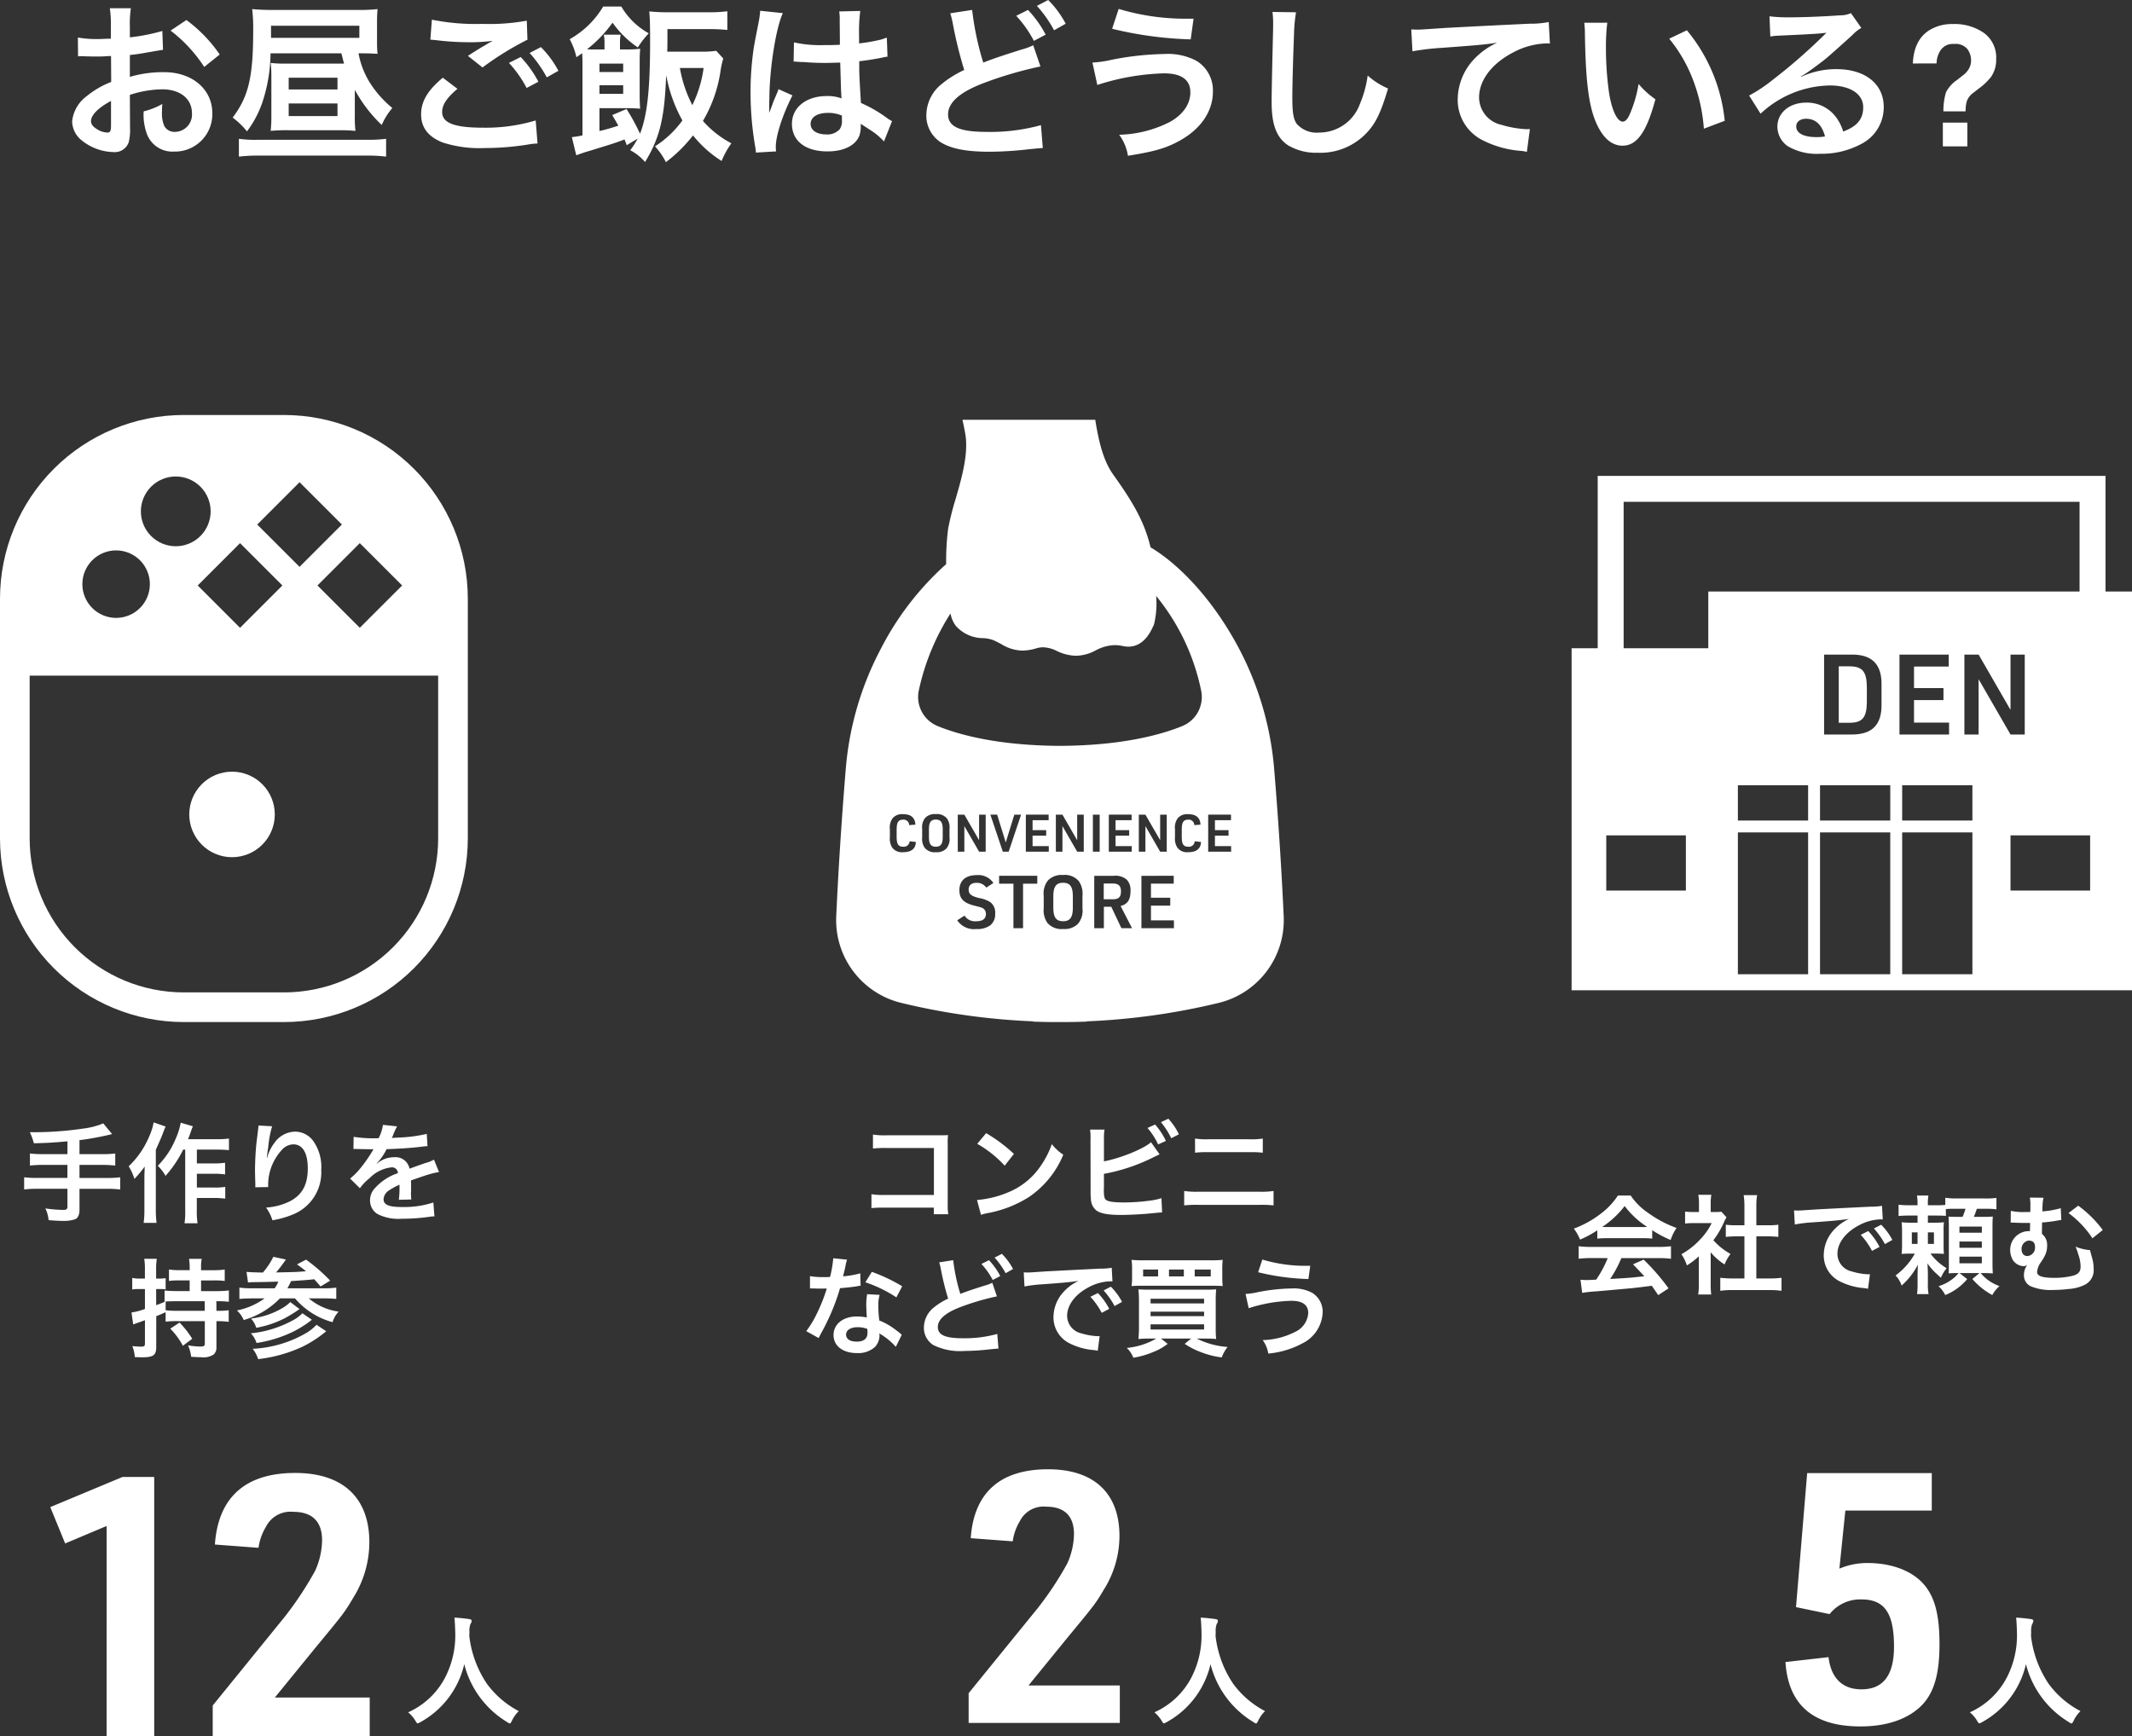
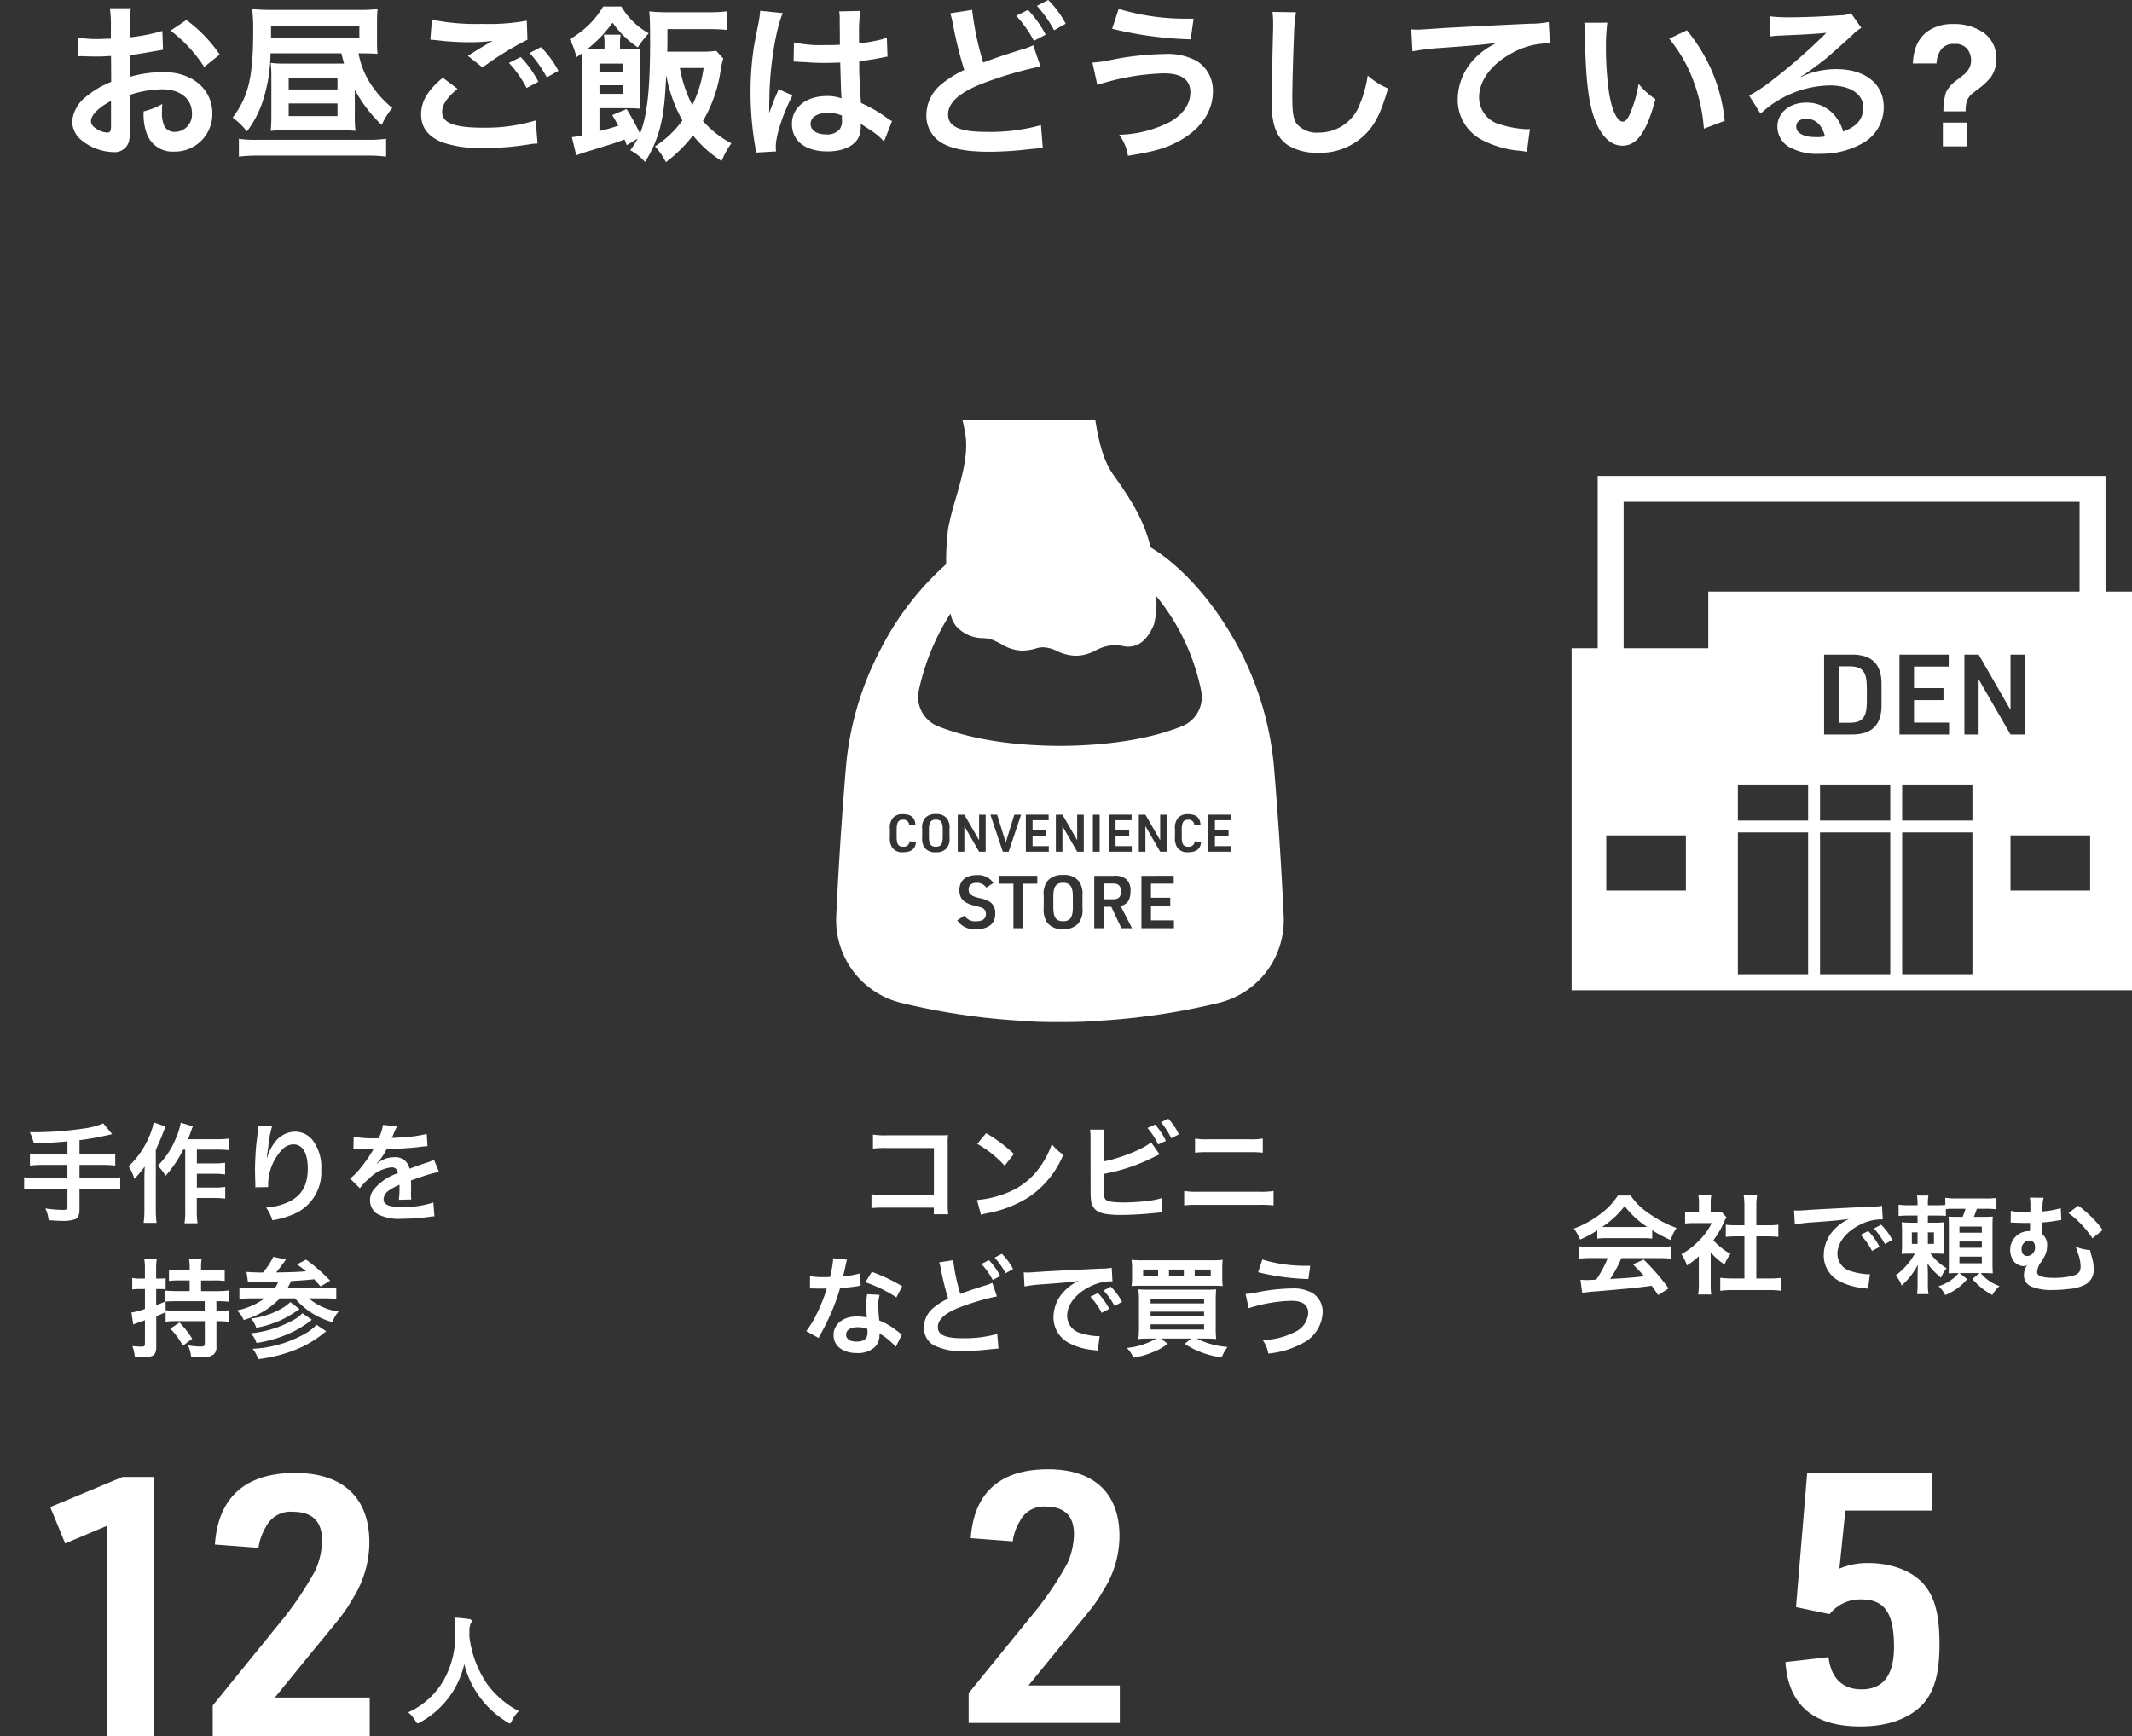
<svg xmlns="http://www.w3.org/2000/svg" width="316.787" height="258.049" viewBox="0 0 316.787 258.049">
  <rect x="0" y="0" width="316.787" height="258.049" fill="#333333" stroke="none" />
  <defs>
    <clipPath id="clip-path">
-       <path id="パス_1249" data-name="パス 1249" d="M28.122,60.007a6.355,6.355,0,1,0,6.354-6.354,6.354,6.354,0,0,0-6.354,6.354M4.406,63.576V39.382h60.7V63.576a22.907,22.907,0,0,1-22.88,22.88H27.286a22.907,22.907,0,0,1-22.88-22.88m7.831-37.8A5.016,5.016,0,1,1,17.253,30.8a5.016,5.016,0,0,1-5.016-5.018m17.139.2,6.291-6.291,6.292,6.291-6.292,6.292Zm17.794,0,6.291-6.291,6.291,6.291L53.46,32.268Zm-8.948-9.054,6.291-6.292L50.8,16.922l-6.289,6.291ZM20.932,14.967a5.184,5.184,0,1,1,5.183,5.185,5.183,5.183,0,0,1-5.183-5.185M27.286.646A27.317,27.317,0,0,0,0,27.931V63.576A27.318,27.318,0,0,0,27.286,90.863H42.226A27.318,27.318,0,0,0,69.512,63.576V27.931A27.317,27.317,0,0,0,42.226.646Z" transform="translate(0 -0.646)" fill="#fff" />
-     </clipPath>
+       </clipPath>
    <clipPath id="clip-path-2">
      <path id="パス_1265" data-name="パス 1265" d="M151.342,32.106h-1.464v8.385h1.464c2.012.031,2.679-.715,2.711-3.027v-2.33c-.031-2.264-.67-3.029-2.585-3.029l-.126,0M115.334,57.226h11.829v8.2H115.334Zm60.065,0h11.831v8.2H175.4ZM134.89,56.79h10.436V77.86H134.89Zm12.205,0h10.436V77.86H147.095Zm12.207,0h10.435V77.86H159.3ZM134.89,49.777h10.436v5.247H134.89Zm12.205,0h10.436v5.247H147.095Zm12.207,0h10.435v5.247H159.3ZM158.9,30.359h7.32v1.779h-5.158v3.2h4.377v1.78h-4.377v3.344h5.208v1.779H158.9Zm16.5,0h2.113V42.237H175.4l-4.74-8.218v8.218h-2.113V30.359h2.113l4.74,8.218Zm-27.7,0h4.025c3.112-.049,4.591,1.463,4.508,4.608V37.63c.083,3.143-1.38,4.641-4.508,4.607H147.7Zm-29.784-22.7H185.66V20.988H130.494v8.424H117.915ZM114.061,3.8V29.412h-3.877V80.246h83.267V20.988h-3.935V3.8Z" transform="translate(-110.184 -3.805)" fill="#fff" />
    </clipPath>
  </defs>
  <g id="グループ_685" data-name="グループ 685" transform="translate(-1874.468 -249.266)">
-     <path id="パス_1790" data-name="パス 1790" d="M-134.186-7.65a16,16,0,0,1,4.8-.825c2.675,0,4.425,1.4,4.425,3.55a2.569,2.569,0,0,1-2.525,2.775A1.729,1.729,0,0,1-129.061-3a4.817,4.817,0,0,1-.35-2.2,8.671,8.671,0,0,1,.05-1.1,10.546,10.546,0,0,1-2.775,1.1A8.352,8.352,0,0,0-131.71-2a4.036,4.036,0,0,0,4.1,2.775,5.554,5.554,0,0,0,5.675-5.7c0-3.55-2.975-6.1-7.15-6.1a17.336,17.336,0,0,0-5.1.7v-3.25c.95-.1,1.45-.175,2.275-.325,1.725-.3,2.2-.375,2.65-.45l-.1-2.8a27.881,27.881,0,0,1-4.825.95v-1.6a15.349,15.349,0,0,1,.15-2.725h-3.125a17.13,17.13,0,0,1,.15,2.875V-16c-.275,0-.4,0-1,.025-.35.025-.625.025-.875.025a15.332,15.332,0,0,1-3.025-.225l.025,2.8a4.687,4.687,0,0,1,.525-.025c.075,0,.3,0,.625.025.3,0,1,.025,1.375.025.625,0,.975,0,1.35-.025.825-.05.825-.05,1.025-.05l.025,3.85a13.374,13.374,0,0,0-3.65,2.125,5.336,5.336,0,0,0-2.15,3.7,3.672,3.672,0,0,0,1.375,2.825A7.787,7.787,0,0,0-136.66.85a2.2,2.2,0,0,0,2.3-1.45,7.444,7.444,0,0,0,.2-2.125Zm-2.8,4.55c0,.825-.125,1.05-.55,1.05a3.005,3.005,0,0,1-1.6-.55c-.575-.35-.825-.725-.825-1.15,0-.9,1.1-2,2.975-3Zm16.15-10.55a21.2,21.2,0,0,0-4.95-5.125l-2.35,1.575a21.348,21.348,0,0,1,5,5.4Zm9.625,1.35a15.043,15.043,0,0,1-2.05-.1,17.434,17.434,0,0,1,.1,2.025v5.85a20.216,20.216,0,0,1-.1,2.225,24.767,24.767,0,0,1,2.5-.1h7.55c1,0,1.725.025,2.55.1a17.092,17.092,0,0,1-.1-2.3V-8.4a20.978,20.978,0,0,0,4,5.225A9.825,9.825,0,0,1-95.186-5.7a15.9,15.9,0,0,1-3.35-3.775,12.54,12.54,0,0,1-1.675-4.35h.375c1.025,0,1.7.025,2.45.075-.05-.575-.075-.975-.075-1.675v-3c0-.875.025-1.275.075-1.975a21.374,21.374,0,0,1-2.9.125H-112.86a29.216,29.216,0,0,1-3.15-.125,23.975,23.975,0,0,1,.15,3.15c0,6.925-.675,9.825-3.05,12.975a11.693,11.693,0,0,1,2.125,2.05,15.432,15.432,0,0,0,2.3-4.35,23.779,23.779,0,0,0,1.2-7.25h10.525c.2.75.25,1,.4,1.525h-8.85Zm-2-3.825v-1.8h13.125v1.8Zm2.625,5.925h7.25v1.75h-7.25Zm0,3.825h7.25V-4.5h-7.25Zm14.475,5.25a19.907,19.907,0,0,1-2.725.15h-16.4a16.359,16.359,0,0,1-2.75-.15v2.65a23.382,23.382,0,0,1,2.9-.15h16.05a22.448,22.448,0,0,1,2.925.15Zm6.575-14.725c.175,0,.3.025.35.025.1,0,.275.025.575.05a39.419,39.419,0,0,0,4.575.3,26.649,26.649,0,0,0,3.75-.2,4.523,4.523,0,0,1-.55.3c-.325.2-.4.25-.65.4-.625.35-.9.525-2.475,1.525l2.175,1.725A45.272,45.272,0,0,1-75.11-15.85l-.1-2.825a31,31,0,0,1-6.6.475,32.789,32.789,0,0,1-7.5-.625Zm1.85,5.65c-2.25,1.875-3.225,3.525-3.225,5.45,0,1.95,1.05,3.325,3.2,4.175A17.883,17.883,0,0,0-81.46.25a40.342,40.342,0,0,0,6.75-.575,10.5,10.5,0,0,1,1.1-.1l-.275-3.425a25.746,25.746,0,0,1-7.85,1.075c-4.225,0-6.05-.7-6.05-2.325,0-1.075.7-2.125,2.275-3.45Zm17.175-1.025a14.458,14.458,0,0,0-2.6-3.525l-1.675.875a18.42,18.42,0,0,1,2.55,3.625ZM-77.86-12.4a16.873,16.873,0,0,1,2.625,3.725l1.75-.925a16.2,16.2,0,0,0-2.625-3.675ZM-58.735-1.15a12.41,12.41,0,0,1-1.1,1.725,7.637,7.637,0,0,1,2.2,1.75c2.05-3.35,2.8-6.175,3.075-11.575.025-.275.025-.725.075-1.3a21.585,21.585,0,0,0,2.4,6.7A15.082,15.082,0,0,1-56.16,0a10.286,10.286,0,0,1,1.625,2.35A21.688,21.688,0,0,0-50.51-1.625a17.221,17.221,0,0,0,4.25,3.8A12.519,12.519,0,0,1-44.811-.45a15.014,15.014,0,0,1-4.225-3.325,20.448,20.448,0,0,0,2.6-7.325,12.481,12.481,0,0,1,.425-1.95l-1.05-1.15a14.848,14.848,0,0,1-2.5.125h-4.775c.025-.95.025-1.15.025-2.025v-1.325h6.25c1.05,0,1.875.05,2.65.125v-2.775a20.982,20.982,0,0,1-2.775.15H-54.31c-1.05,0-1.825-.05-2.7-.125.1,1.1.125,2.1.125,4.5,0,7.075-.425,10.95-1.5,13.675a31.131,31.131,0,0,0-2-3.675l-2.125.9c.475.825.65,1.1.9,1.575a28.541,28.541,0,0,1-2.8.8v-3.4h4.075c.675,0,1.325.025,1.975.075-.05-.6-.075-1.1-.075-2.075V-12.5c0-.9.025-1.4.075-2a17.118,17.118,0,0,1-2.1.1h-.9v-.925a6.275,6.275,0,0,1,.1-1.275h-2.5a6.666,6.666,0,0,1,.1,1.25v.95h-1.4c-.525,0-.775,0-1.2-.025a18.8,18.8,0,0,0,3.55-3.625c.05-.075.15-.175.25-.325A14.59,14.59,0,0,0-58.71-14.7a13.569,13.569,0,0,1,1.625-2.1,10.749,10.749,0,0,1-4.075-3.975h-2.7a13.448,13.448,0,0,1-4.975,4.85,10.125,10.125,0,0,1,1,2.675c.425-.275.575-.4.85-.6.05.625.05,1.075.05,1.725v10.5a14.292,14.292,0,0,1-1.575.25l.65,2.7c1.275-.45,1.275-.45,2.125-.7,3.575-1.1,3.575-1.1,5.05-1.65.175.425.175.425.325.85Zm9.8-10.5A17.946,17.946,0,0,1-50.61-6.125a19.119,19.119,0,0,1-1.85-5.525Zm-15.475.6V-12.3h3.525v1.25Zm0,1.975h3.525V-7.8H-64.41Zm28.85-3.5a.44.44,0,0,1,.15-.025,1.148,1.148,0,0,1,.25.025,3.722,3.722,0,0,1,.425.025c.125,0,.4.025.75.025,1.175.1,2.175.125,3.1.125.65,0,1.25-.025,2.25-.05.1,3.475.125,4.7.2,5.325a5.942,5.942,0,0,0-2.225-.35c-3.025,0-5.15,1.7-5.15,4.125,0,2.55,2,4.1,5.275,4.1,2.425,0,4.175-.875,4.75-2.35a4.374,4.374,0,0,0,.2-1.4v-.35c.15.1.725.475,1.575,1.025a9.366,9.366,0,0,1,1.875,1.6l1.2-3.025a4.756,4.756,0,0,1-.7-.425A19.932,19.932,0,0,0-25.56-6.45c-.25-4.2-.25-4.25-.25-5.65v-.55c1.325-.15,2.625-.375,3.475-.55a4.32,4.32,0,0,1,.725-.125l-.1-2.825-.2.05c-.4.15-.4.15-.55.2a25.133,25.133,0,0,1-3.375.6v-1.15a24.46,24.46,0,0,1,.175-3.675l-3.125.075a6.994,6.994,0,0,1,.075,1.2c0,1.025.025,2.275.025,3.75-.875.05-1.425.05-2.3.05a18.017,18.017,0,0,1-4.525-.4Zm7.175,8V-3.9a2.1,2.1,0,0,1-.325,1.35,2.458,2.458,0,0,1-2.025.775c-1.4,0-2.3-.625-2.3-1.55,0-1.025,1-1.65,2.6-1.65A5.233,5.233,0,0,1-28.385-4.575ZM-38.16.75a4.9,4.9,0,0,1-.05-.675c0-1.65,1-4.75,2.475-7.65L-37.81-8.5a4.764,4.764,0,0,1-.3.775c-.25.6-.25.6-.475,1.125-.125.4-.25.675-.3.85-.175.45-.175.45-.3.725h-.025a4.255,4.255,0,0,0,.025-.525v-.4c0-.4,0-.4.025-1.3.025-4.35.975-10.375,2-12.55l-3.375-.35v.1a13.42,13.42,0,0,1-.275,1.85c-.55,2.825-.55,2.825-.675,3.575A44.685,44.685,0,0,0-41.96-8a47.41,47.41,0,0,0,.675,7.95,9.123,9.123,0,0,1,.125.975Zm25.875-20.525a13.494,13.494,0,0,1,.4,1.65A61.97,61.97,0,0,0-10.21-11.35a15.455,15.455,0,0,0-3.4,2.125A5.949,5.949,0,0,0-15.835-4.75,4.7,4.7,0,0,0-13.66-.575C-12.06.375-9.885.8-6.41.8A52.832,52.832,0,0,0-.56.425C.765.3.94.275,1.465.25L1.19-3.15a28.337,28.337,0,0,1-8.075,1c-4.025,0-5.725-.775-5.725-2.6q0-2.7,5.475-4.725a57.643,57.643,0,0,1,8.25-2.4L.04-15.025a9.245,9.245,0,0,1-1.775.65c-3.15,1-4.1,1.325-5.65,1.925a43.233,43.233,0,0,1-1.65-7.825Zm9.8.375A16.873,16.873,0,0,1,.14-15.675L1.89-16.6A16.2,16.2,0,0,0-.735-20.275Zm7.35,1.175a14.458,14.458,0,0,0-2.6-3.525L.59-20.875A18.42,18.42,0,0,1,3.14-17.25Zm6.9.75A55.4,55.4,0,0,0,23.44-15.9l.425-3.075h-.7a34.272,34.272,0,0,1-10.425-1.45Zm-2.2,8.35a34.956,34.956,0,0,1,9.9-1.725c2.6,0,3.925.95,3.925,2.825,0,1.725-1.075,3.3-3.05,4.4a17.45,17.45,0,0,1-7.525,1.9,7.141,7.141,0,0,1,1.3,3.125C18.19.75,19.94.225,21.99-.95c3.025-1.725,4.75-4.325,4.75-7.175A5.147,5.147,0,0,0,24.315-12.7a9.02,9.02,0,0,0-4.725-1.025,43.617,43.617,0,0,0-7.85.85,17.018,17.018,0,0,1-2.9.425ZM35.59-19.975a12.433,12.433,0,0,1,.1,1.7c0,.35,0,.875-.025,1.625-.15,6.275-.2,8.775-.2,10.075,0,3.35.725,5.275,2.45,6.425A8.151,8.151,0,0,0,42.29.95a9.462,9.462,0,0,0,7.5-3.175c1.225-1.375,1.975-3,2.975-6.375a10.8,10.8,0,0,1-3.025-1.925,16.76,16.76,0,0,1-1.15,4.2A6.432,6.432,0,0,1,42.54-2.05a3.959,3.959,0,0,1-3.35-1.3c-.5-.75-.65-1.65-.65-4.025,0-1.775.15-6.85.25-9.175a22.854,22.854,0,0,1,.3-3.375Zm20.8,5.85a36.289,36.289,0,0,1,4.15-.5c5.425-.4,6.4-.475,8.425-.775a11.019,11.019,0,0,0-3.475,2.5A8.813,8.813,0,0,0,63.115-7,6.689,6.689,0,0,0,66.689-.975,15.04,15.04,0,0,0,72.54.675a5.311,5.311,0,0,1,.85.15l.45-3.4c-.25.025-.475.025-.5.025a15.171,15.171,0,0,1-3.725-.65A4.2,4.2,0,0,1,66.29-7.275c0-2.525,1.875-5.025,5.05-6.675a11.181,11.181,0,0,1,4.95-1.35,3.871,3.871,0,0,1,.525.025l-.175-3.2a14.115,14.115,0,0,1-2.875.25c-6.925.325-11.075.55-12.475.625-3.675.25-3.675.25-4.125.25-.125,0-.4,0-.95-.025Zm25.525-4.25a11.946,11.946,0,0,1,.1,1.6c.1,6.925.55,10.55,1.575,13.05,1,2.4,2.35,3.625,4.025,3.625C89.74-.1,91.189-2.125,92.49-7a12.341,12.341,0,0,1-2.5-2.275A18.431,18.431,0,0,1,88.665-4.75c-.3.7-.65,1.075-1.025,1.075-.8,0-1.6-1.6-2.025-4.2a46.783,46.783,0,0,1-.475-6.7,29.063,29.063,0,0,1,.2-3.8ZM94.54-16a21.822,21.822,0,0,1,3.55,6.15,25.344,25.344,0,0,1,1.6,7.225l3.1-1.175a24.925,24.925,0,0,0-5.625-13.45Zm19.55,5.625a9.812,9.812,0,0,0,1.025-.65c.5-.325,2.3-1.675,2.75-2.05.85-.725,2.675-2.35,3.925-3.5a5.359,5.359,0,0,1,1.3-1.025l-1.55-2.2a3.684,3.684,0,0,1-1.55.325c-2.425.175-5.475.3-7.6.3a22.61,22.61,0,0,1-2.95-.15l.125,3a8.434,8.434,0,0,1,1.2-.125c4.525-.2,6.125-.3,7.075-.425l.025.025-.45.45a83.476,83.476,0,0,1-7.475,6.5,22.483,22.483,0,0,1-3.525,2.35l1.7,2.7a15.4,15.4,0,0,1,10.3-4.2c3.025,0,4.95,1.275,4.95,3.225,0,1.775-.9,2.85-2.975,3.625a6.723,6.723,0,0,0-1.15-2.25,5.381,5.381,0,0,0-4.325-2.05c-2.5,0-4.3,1.5-4.3,3.575a3.568,3.568,0,0,0,1.5,2.875,8.458,8.458,0,0,0,4.85,1.15,12.369,12.369,0,0,0,6.05-1.425,6.109,6.109,0,0,0,3.4-5.525c0-3.425-2.75-5.625-7.025-5.625a12.2,12.2,0,0,0-5.25,1.15Zm3.6,8.9a6.767,6.767,0,0,1-1.3.1c-1.85,0-2.975-.575-2.975-1.575,0-.7.575-1.15,1.475-1.15C116.29-4.1,117.24-3.2,117.689-1.475ZM135.2-3.528h3.638V0H135.2Zm-4.456-8.789q.146-3.479,2.429-4.932a6.405,6.405,0,0,1,3.54-.928,7.627,7.627,0,0,1,4.584,1.318,4.509,4.509,0,0,1,1.825,3.906,4.41,4.41,0,0,1-.793,2.673,9.119,9.119,0,0,1-1.782,1.685l-.867.671a2.624,2.624,0,0,0-.94,1.282,5.4,5.4,0,0,0-.159,1.44h-3.3a9.571,9.571,0,0,1,.391-2.85,5.031,5.031,0,0,1,1.636-1.813l.891-.7a3.113,3.113,0,0,0,.708-.72,2.456,2.456,0,0,0,.488-1.477,2.849,2.849,0,0,0-.543-1.691,2.279,2.279,0,0,0-1.984-.763,2.186,2.186,0,0,0-2.008.94,3.614,3.614,0,0,0-.592,1.953Z" transform="translate(2027.95 271.016)" fill="#fff" />
+     <path id="パス_1790" data-name="パス 1790" d="M-134.186-7.65a16,16,0,0,1,4.8-.825c2.675,0,4.425,1.4,4.425,3.55a2.569,2.569,0,0,1-2.525,2.775A1.729,1.729,0,0,1-129.061-3a4.817,4.817,0,0,1-.35-2.2,8.671,8.671,0,0,1,.05-1.1,10.546,10.546,0,0,1-2.775,1.1A8.352,8.352,0,0,0-131.71-2a4.036,4.036,0,0,0,4.1,2.775,5.554,5.554,0,0,0,5.675-5.7c0-3.55-2.975-6.1-7.15-6.1a17.336,17.336,0,0,0-5.1.7v-3.25c.95-.1,1.45-.175,2.275-.325,1.725-.3,2.2-.375,2.65-.45l-.1-2.8a27.881,27.881,0,0,1-4.825.95v-1.6a15.349,15.349,0,0,1,.15-2.725h-3.125a17.13,17.13,0,0,1,.15,2.875V-16c-.275,0-.4,0-1,.025-.35.025-.625.025-.875.025a15.332,15.332,0,0,1-3.025-.225l.025,2.8a4.687,4.687,0,0,1,.525-.025c.075,0,.3,0,.625.025.3,0,1,.025,1.375.025.625,0,.975,0,1.35-.025.825-.05.825-.05,1.025-.05l.025,3.85a13.374,13.374,0,0,0-3.65,2.125,5.336,5.336,0,0,0-2.15,3.7,3.672,3.672,0,0,0,1.375,2.825A7.787,7.787,0,0,0-136.66.85a2.2,2.2,0,0,0,2.3-1.45,7.444,7.444,0,0,0,.2-2.125Zm-2.8,4.55c0,.825-.125,1.05-.55,1.05a3.005,3.005,0,0,1-1.6-.55c-.575-.35-.825-.725-.825-1.15,0-.9,1.1-2,2.975-3Zm16.15-10.55a21.2,21.2,0,0,0-4.95-5.125l-2.35,1.575a21.348,21.348,0,0,1,5,5.4Zm9.625,1.35a15.043,15.043,0,0,1-2.05-.1,17.434,17.434,0,0,1,.1,2.025v5.85a20.216,20.216,0,0,1-.1,2.225,24.767,24.767,0,0,1,2.5-.1h7.55c1,0,1.725.025,2.55.1a17.092,17.092,0,0,1-.1-2.3V-8.4a20.978,20.978,0,0,0,4,5.225A9.825,9.825,0,0,1-95.186-5.7a15.9,15.9,0,0,1-3.35-3.775,12.54,12.54,0,0,1-1.675-4.35h.375c1.025,0,1.7.025,2.45.075-.05-.575-.075-.975-.075-1.675v-3c0-.875.025-1.275.075-1.975a21.374,21.374,0,0,1-2.9.125H-112.86a29.216,29.216,0,0,1-3.15-.125,23.975,23.975,0,0,1,.15,3.15c0,6.925-.675,9.825-3.05,12.975a11.693,11.693,0,0,1,2.125,2.05,15.432,15.432,0,0,0,2.3-4.35,23.779,23.779,0,0,0,1.2-7.25h10.525c.2.75.25,1,.4,1.525h-8.85Zm-2-3.825v-1.8h13.125v1.8Zm2.625,5.925h7.25v1.75h-7.25Zm0,3.825h7.25V-4.5h-7.25Zm14.475,5.25a19.907,19.907,0,0,1-2.725.15h-16.4a16.359,16.359,0,0,1-2.75-.15v2.65a23.382,23.382,0,0,1,2.9-.15h16.05a22.448,22.448,0,0,1,2.925.15Zm6.575-14.725c.175,0,.3.025.35.025.1,0,.275.025.575.05a39.419,39.419,0,0,0,4.575.3,26.649,26.649,0,0,0,3.75-.2,4.523,4.523,0,0,1-.55.3c-.325.2-.4.25-.65.4-.625.35-.9.525-2.475,1.525l2.175,1.725A45.272,45.272,0,0,1-75.11-15.85l-.1-2.825a31,31,0,0,1-6.6.475,32.789,32.789,0,0,1-7.5-.625Zm1.85,5.65c-2.25,1.875-3.225,3.525-3.225,5.45,0,1.95,1.05,3.325,3.2,4.175A17.883,17.883,0,0,0-81.46.25a40.342,40.342,0,0,0,6.75-.575,10.5,10.5,0,0,1,1.1-.1l-.275-3.425a25.746,25.746,0,0,1-7.85,1.075c-4.225,0-6.05-.7-6.05-2.325,0-1.075.7-2.125,2.275-3.45Zm17.175-1.025a14.458,14.458,0,0,0-2.6-3.525l-1.675.875a18.42,18.42,0,0,1,2.55,3.625ZM-77.86-12.4a16.873,16.873,0,0,1,2.625,3.725l1.75-.925a16.2,16.2,0,0,0-2.625-3.675M-58.735-1.15a12.41,12.41,0,0,1-1.1,1.725,7.637,7.637,0,0,1,2.2,1.75c2.05-3.35,2.8-6.175,3.075-11.575.025-.275.025-.725.075-1.3a21.585,21.585,0,0,0,2.4,6.7A15.082,15.082,0,0,1-56.16,0a10.286,10.286,0,0,1,1.625,2.35A21.688,21.688,0,0,0-50.51-1.625a17.221,17.221,0,0,0,4.25,3.8A12.519,12.519,0,0,1-44.811-.45a15.014,15.014,0,0,1-4.225-3.325,20.448,20.448,0,0,0,2.6-7.325,12.481,12.481,0,0,1,.425-1.95l-1.05-1.15a14.848,14.848,0,0,1-2.5.125h-4.775c.025-.95.025-1.15.025-2.025v-1.325h6.25c1.05,0,1.875.05,2.65.125v-2.775a20.982,20.982,0,0,1-2.775.15H-54.31c-1.05,0-1.825-.05-2.7-.125.1,1.1.125,2.1.125,4.5,0,7.075-.425,10.95-1.5,13.675a31.131,31.131,0,0,0-2-3.675l-2.125.9c.475.825.65,1.1.9,1.575a28.541,28.541,0,0,1-2.8.8v-3.4h4.075c.675,0,1.325.025,1.975.075-.05-.6-.075-1.1-.075-2.075V-12.5c0-.9.025-1.4.075-2a17.118,17.118,0,0,1-2.1.1h-.9v-.925a6.275,6.275,0,0,1,.1-1.275h-2.5a6.666,6.666,0,0,1,.1,1.25v.95h-1.4c-.525,0-.775,0-1.2-.025a18.8,18.8,0,0,0,3.55-3.625c.05-.075.15-.175.25-.325A14.59,14.59,0,0,0-58.71-14.7a13.569,13.569,0,0,1,1.625-2.1,10.749,10.749,0,0,1-4.075-3.975h-2.7a13.448,13.448,0,0,1-4.975,4.85,10.125,10.125,0,0,1,1,2.675c.425-.275.575-.4.85-.6.05.625.05,1.075.05,1.725v10.5a14.292,14.292,0,0,1-1.575.25l.65,2.7c1.275-.45,1.275-.45,2.125-.7,3.575-1.1,3.575-1.1,5.05-1.65.175.425.175.425.325.85Zm9.8-10.5A17.946,17.946,0,0,1-50.61-6.125a19.119,19.119,0,0,1-1.85-5.525Zm-15.475.6V-12.3h3.525v1.25Zm0,1.975h3.525V-7.8H-64.41Zm28.85-3.5a.44.44,0,0,1,.15-.025,1.148,1.148,0,0,1,.25.025,3.722,3.722,0,0,1,.425.025c.125,0,.4.025.75.025,1.175.1,2.175.125,3.1.125.65,0,1.25-.025,2.25-.05.1,3.475.125,4.7.2,5.325a5.942,5.942,0,0,0-2.225-.35c-3.025,0-5.15,1.7-5.15,4.125,0,2.55,2,4.1,5.275,4.1,2.425,0,4.175-.875,4.75-2.35a4.374,4.374,0,0,0,.2-1.4v-.35c.15.1.725.475,1.575,1.025a9.366,9.366,0,0,1,1.875,1.6l1.2-3.025a4.756,4.756,0,0,1-.7-.425A19.932,19.932,0,0,0-25.56-6.45c-.25-4.2-.25-4.25-.25-5.65v-.55c1.325-.15,2.625-.375,3.475-.55a4.32,4.32,0,0,1,.725-.125l-.1-2.825-.2.05c-.4.15-.4.15-.55.2a25.133,25.133,0,0,1-3.375.6v-1.15a24.46,24.46,0,0,1,.175-3.675l-3.125.075a6.994,6.994,0,0,1,.075,1.2c0,1.025.025,2.275.025,3.75-.875.05-1.425.05-2.3.05a18.017,18.017,0,0,1-4.525-.4Zm7.175,8V-3.9a2.1,2.1,0,0,1-.325,1.35,2.458,2.458,0,0,1-2.025.775c-1.4,0-2.3-.625-2.3-1.55,0-1.025,1-1.65,2.6-1.65A5.233,5.233,0,0,1-28.385-4.575ZM-38.16.75a4.9,4.9,0,0,1-.05-.675c0-1.65,1-4.75,2.475-7.65L-37.81-8.5a4.764,4.764,0,0,1-.3.775c-.25.6-.25.6-.475,1.125-.125.4-.25.675-.3.85-.175.45-.175.45-.3.725h-.025a4.255,4.255,0,0,0,.025-.525v-.4c0-.4,0-.4.025-1.3.025-4.35.975-10.375,2-12.55l-3.375-.35v.1a13.42,13.42,0,0,1-.275,1.85c-.55,2.825-.55,2.825-.675,3.575A44.685,44.685,0,0,0-41.96-8a47.41,47.41,0,0,0,.675,7.95,9.123,9.123,0,0,1,.125.975Zm25.875-20.525a13.494,13.494,0,0,1,.4,1.65A61.97,61.97,0,0,0-10.21-11.35a15.455,15.455,0,0,0-3.4,2.125A5.949,5.949,0,0,0-15.835-4.75,4.7,4.7,0,0,0-13.66-.575C-12.06.375-9.885.8-6.41.8A52.832,52.832,0,0,0-.56.425C.765.3.94.275,1.465.25L1.19-3.15a28.337,28.337,0,0,1-8.075,1c-4.025,0-5.725-.775-5.725-2.6q0-2.7,5.475-4.725a57.643,57.643,0,0,1,8.25-2.4L.04-15.025a9.245,9.245,0,0,1-1.775.65c-3.15,1-4.1,1.325-5.65,1.925a43.233,43.233,0,0,1-1.65-7.825Zm9.8.375A16.873,16.873,0,0,1,.14-15.675L1.89-16.6A16.2,16.2,0,0,0-.735-20.275Zm7.35,1.175a14.458,14.458,0,0,0-2.6-3.525L.59-20.875A18.42,18.42,0,0,1,3.14-17.25Zm6.9.75A55.4,55.4,0,0,0,23.44-15.9l.425-3.075h-.7a34.272,34.272,0,0,1-10.425-1.45Zm-2.2,8.35a34.956,34.956,0,0,1,9.9-1.725c2.6,0,3.925.95,3.925,2.825,0,1.725-1.075,3.3-3.05,4.4a17.45,17.45,0,0,1-7.525,1.9,7.141,7.141,0,0,1,1.3,3.125C18.19.75,19.94.225,21.99-.95c3.025-1.725,4.75-4.325,4.75-7.175A5.147,5.147,0,0,0,24.315-12.7a9.02,9.02,0,0,0-4.725-1.025,43.617,43.617,0,0,0-7.85.85,17.018,17.018,0,0,1-2.9.425ZM35.59-19.975a12.433,12.433,0,0,1,.1,1.7c0,.35,0,.875-.025,1.625-.15,6.275-.2,8.775-.2,10.075,0,3.35.725,5.275,2.45,6.425A8.151,8.151,0,0,0,42.29.95a9.462,9.462,0,0,0,7.5-3.175c1.225-1.375,1.975-3,2.975-6.375a10.8,10.8,0,0,1-3.025-1.925,16.76,16.76,0,0,1-1.15,4.2A6.432,6.432,0,0,1,42.54-2.05a3.959,3.959,0,0,1-3.35-1.3c-.5-.75-.65-1.65-.65-4.025,0-1.775.15-6.85.25-9.175a22.854,22.854,0,0,1,.3-3.375Zm20.8,5.85a36.289,36.289,0,0,1,4.15-.5c5.425-.4,6.4-.475,8.425-.775a11.019,11.019,0,0,0-3.475,2.5A8.813,8.813,0,0,0,63.115-7,6.689,6.689,0,0,0,66.689-.975,15.04,15.04,0,0,0,72.54.675a5.311,5.311,0,0,1,.85.15l.45-3.4c-.25.025-.475.025-.5.025a15.171,15.171,0,0,1-3.725-.65A4.2,4.2,0,0,1,66.29-7.275c0-2.525,1.875-5.025,5.05-6.675a11.181,11.181,0,0,1,4.95-1.35,3.871,3.871,0,0,1,.525.025l-.175-3.2a14.115,14.115,0,0,1-2.875.25c-6.925.325-11.075.55-12.475.625-3.675.25-3.675.25-4.125.25-.125,0-.4,0-.95-.025Zm25.525-4.25a11.946,11.946,0,0,1,.1,1.6c.1,6.925.55,10.55,1.575,13.05,1,2.4,2.35,3.625,4.025,3.625C89.74-.1,91.189-2.125,92.49-7a12.341,12.341,0,0,1-2.5-2.275A18.431,18.431,0,0,1,88.665-4.75c-.3.7-.65,1.075-1.025,1.075-.8,0-1.6-1.6-2.025-4.2a46.783,46.783,0,0,1-.475-6.7,29.063,29.063,0,0,1,.2-3.8ZM94.54-16a21.822,21.822,0,0,1,3.55,6.15,25.344,25.344,0,0,1,1.6,7.225l3.1-1.175a24.925,24.925,0,0,0-5.625-13.45Zm19.55,5.625a9.812,9.812,0,0,0,1.025-.65c.5-.325,2.3-1.675,2.75-2.05.85-.725,2.675-2.35,3.925-3.5a5.359,5.359,0,0,1,1.3-1.025l-1.55-2.2a3.684,3.684,0,0,1-1.55.325c-2.425.175-5.475.3-7.6.3a22.61,22.61,0,0,1-2.95-.15l.125,3a8.434,8.434,0,0,1,1.2-.125c4.525-.2,6.125-.3,7.075-.425l.025.025-.45.45a83.476,83.476,0,0,1-7.475,6.5,22.483,22.483,0,0,1-3.525,2.35l1.7,2.7a15.4,15.4,0,0,1,10.3-4.2c3.025,0,4.95,1.275,4.95,3.225,0,1.775-.9,2.85-2.975,3.625a6.723,6.723,0,0,0-1.15-2.25,5.381,5.381,0,0,0-4.325-2.05c-2.5,0-4.3,1.5-4.3,3.575a3.568,3.568,0,0,0,1.5,2.875,8.458,8.458,0,0,0,4.85,1.15,12.369,12.369,0,0,0,6.05-1.425,6.109,6.109,0,0,0,3.4-5.525c0-3.425-2.75-5.625-7.025-5.625a12.2,12.2,0,0,0-5.25,1.15Zm3.6,8.9a6.767,6.767,0,0,1-1.3.1c-1.85,0-2.975-.575-2.975-1.575,0-.7.575-1.15,1.475-1.15C116.29-4.1,117.24-3.2,117.689-1.475ZM135.2-3.528h3.638V0H135.2Zm-4.456-8.789q.146-3.479,2.429-4.932a6.405,6.405,0,0,1,3.54-.928,7.627,7.627,0,0,1,4.584,1.318,4.509,4.509,0,0,1,1.825,3.906,4.41,4.41,0,0,1-.793,2.673,9.119,9.119,0,0,1-1.782,1.685l-.867.671a2.624,2.624,0,0,0-.94,1.282,5.4,5.4,0,0,0-.159,1.44h-3.3a9.571,9.571,0,0,1,.391-2.85,5.031,5.031,0,0,1,1.636-1.813l.891-.7a3.113,3.113,0,0,0,.708-.72,2.456,2.456,0,0,0,.488-1.477,2.849,2.849,0,0,0-.543-1.691,2.279,2.279,0,0,0-1.984-.763,2.186,2.186,0,0,0-2.008.94,3.614,3.614,0,0,0-.592,1.953Z" transform="translate(2027.95 271.016)" fill="#fff" />
    <g id="グループ_684" data-name="グループ 684">
      <path id="パス_1727" data-name="パス 1727" d="M2.028,0H24.492V-5.564H10.92l5.72-7.02c4.212-5.1,4.212-5.1,5.512-7.28a15.05,15.05,0,0,0,2.288-7.9c0-6.4-3.8-9.932-10.608-9.932C6.708-37.7,2.808-34.216,2.34-27.456l6.24.468a7.782,7.782,0,0,1,1.04-2.964,3.941,3.941,0,0,1,3.952-2.184c2.7,0,4.108,1.4,4.108,4.056a10.9,10.9,0,0,1-.988,4.368,48.606,48.606,0,0,1-4.316,6.552L2.028-4.42Z" transform="translate(2016.366 505.315)" fill="#fff" />
      <path id="パス_1728" data-name="パス 1728" d="M3.8-17.212l4.992,1.04a5.8,5.8,0,0,1,4.732-2.184c3.432,0,4.836,2.028,4.836,7.02,0,4.264-1.612,6.344-4.836,6.344C10.712-4.992,9-6.656,8.632-9.776l-6.4.728C2.652-2.652,6.4.52,13.364.52c4.056,0,7.228-1.144,9.256-3.276,1.716-1.872,2.5-4.576,2.5-8.944,0-4.316-.676-6.916-2.236-8.788-1.716-2.08-4.836-3.276-8.424-3.276a10.594,10.594,0,0,0-4.212.832l.884-8.632H23.972v-5.564H5.46Z" transform="translate(2137.531 505.315)" fill="#fff" />
      <path id="パス_1731" data-name="パス 1731" d="M17.191-.756A4.847,4.847,0,0,0,16.181.65q-.2.431-.325.431a1.191,1.191,0,0,1-.413-.22,14.056,14.056,0,0,1-6.354-8.6A13.218,13.218,0,0,1,2.575.879a1.412,1.412,0,0,1-.413.185q-.132,0-.36-.431A5.148,5.148,0,0,0,.756-.58,11.458,11.458,0,0,0,6.267-5.792a13.643,13.643,0,0,0,1.485-6.521q-.035-1.521-.123-2.338,1.046.053,2.215.22.343.044.343.281a.937.937,0,0,1-.176.448,2.871,2.871,0,0,0-.149,1.2q-.018.211-.018.642a15.985,15.985,0,0,0,2.593,7.014A13.782,13.782,0,0,0,17.191-.756Z" transform="translate(1934.362 504.315)" fill="#fff" />
-       <path id="パス_1730" data-name="パス 1730" d="M17.191-.756A4.847,4.847,0,0,0,16.181.65q-.2.431-.325.431a1.191,1.191,0,0,1-.413-.22,14.056,14.056,0,0,1-6.354-8.6A13.218,13.218,0,0,1,2.575.879a1.412,1.412,0,0,1-.413.185q-.132,0-.36-.431A5.148,5.148,0,0,0,.756-.58,11.458,11.458,0,0,0,6.267-5.792a13.643,13.643,0,0,0,1.485-6.521q-.035-1.521-.123-2.338,1.046.053,2.215.22.343.044.343.281a.937.937,0,0,1-.176.448,2.871,2.871,0,0,0-.149,1.2q-.018.211-.018.642a15.985,15.985,0,0,0,2.593,7.014A13.782,13.782,0,0,0,17.191-.756Z" transform="translate(2045.247 504.315)" fill="#fff" />
-       <path id="パス_1729" data-name="パス 1729" d="M17.191-.756A4.847,4.847,0,0,0,16.181.65q-.2.431-.325.431a1.191,1.191,0,0,1-.413-.22,14.056,14.056,0,0,1-6.354-8.6A13.218,13.218,0,0,1,2.575.879a1.412,1.412,0,0,1-.413.185q-.132,0-.36-.431A5.148,5.148,0,0,0,.756-.58,11.458,11.458,0,0,0,6.267-5.792a13.643,13.643,0,0,0,1.485-6.521q-.035-1.521-.123-2.338,1.046.053,2.215.22.343.044.343.281a.937.937,0,0,1-.176.448,2.871,2.871,0,0,0-.149,1.2q-.018.211-.018.642a15.985,15.985,0,0,0,2.593,7.014A13.782,13.782,0,0,0,17.191-.756Z" transform="translate(2166.411 504.315)" fill="#fff" />
      <path id="パス_1792" data-name="パス 1792" d="M32.3,13.216v.976h2.144a10.554,10.554,0,0,1-.08-1.648V3.76a9.707,9.707,0,0,1,.048-1.328c-.56.032-.56.032-1.392.032h-7.7a10.755,10.755,0,0,1-2.064-.112v2.08a15.657,15.657,0,0,1,2.048-.08h7.008v6.976h-7.28a10.286,10.286,0,0,1-2-.112V13.28A17.885,17.885,0,0,1,25,13.216Zm6.448-9.488a16.8,16.8,0,0,1,4.08,3.248L44.2,5.232a22.661,22.661,0,0,0-4.128-3.088Zm.56,10.56a5.664,5.664,0,0,1,1.056-.272,17.282,17.282,0,0,0,6.1-2.4,14.042,14.042,0,0,0,5.072-6.272,6.9,6.9,0,0,1-1.7-1.568,13.36,13.36,0,0,1-1.632,3.2,10.69,10.69,0,0,1-4.752,3.92,15.246,15.246,0,0,1-4.736,1.184ZM57.58,3.1a8.122,8.122,0,0,1,.08-1.488H55.516a8.451,8.451,0,0,1,.064,1.472l.016,7.424a12.056,12.056,0,0,0,.048,1.472,2.212,2.212,0,0,0,.784,1.632c.624.48,1.728.688,3.744.688.976,0,2.992-.1,3.936-.192,1.7-.16,1.776-.176,2.112-.176l-.1-2.128a9.453,9.453,0,0,1-1.824.384,30.174,30.174,0,0,1-3.712.256c-1.552,0-2.464-.128-2.736-.416-.224-.224-.288-.592-.288-1.52a1.062,1.062,0,0,1,.016-.208V8.192a27.09,27.09,0,0,0,6.832-2.208c.848-.416,1.328-.64,1.44-.688l-1.28-1.808c-1.04.976-4.576,2.4-6.992,2.848Zm6.464-1.728a10.233,10.233,0,0,1,1.584,2.448L66.78,3.3A10.173,10.173,0,0,0,65.18.864Zm4.672.944A9.413,9.413,0,0,0,67.148,0l-1.1.512A11.907,11.907,0,0,1,67.58,2.9Zm2.4,2.736a13.8,13.8,0,0,1,1.872-.08h6.32a13.8,13.8,0,0,1,1.872.08V2.944a9.952,9.952,0,0,1-1.888.112H73a9.952,9.952,0,0,1-1.888-.112ZM69.5,12.88a15.854,15.854,0,0,1,2.016-.08h9.248a15.854,15.854,0,0,1,2.016.08V10.736a11.167,11.167,0,0,1-2.048.112H71.548a11.167,11.167,0,0,1-2.048-.112ZM17.356,20.736a16.346,16.346,0,0,1-.48,2.784c-.352.016-.624.016-.816.016a11.109,11.109,0,0,1-2.16-.144v1.824l.848.016c.336.016.432.016.64.016.192,0,.288,0,1.008-.016a24.615,24.615,0,0,1-1.5,3.776,14.564,14.564,0,0,1-1.552,2.56l1.84,1.024c.1-.192.1-.192.3-.576.608-1.12.752-1.408,1.12-2.192a30.712,30.712,0,0,0,1.76-4.64c.992-.08,1.968-.192,2.544-.288a3.12,3.12,0,0,1,.512-.08l-.048-1.84a13.724,13.724,0,0,1-2.56.448c.176-.7.256-1.024.336-1.408a8.01,8.01,0,0,1,.256-1.072ZM27.6,24.9a25.257,25.257,0,0,0-4.512-2.144l-.96,1.552a19.583,19.583,0,0,1,4.608,2.24Zm-.064,7.216a2.865,2.865,0,0,1-.24-.224,5.9,5.9,0,0,0-.56-.432A10,10,0,0,0,24.2,29.984a16.988,16.988,0,0,1-.144-2.192,5.333,5.333,0,0,1,.192-1.616l-1.856-.1a8.487,8.487,0,0,0-.128,1.616c0,.48.032,1.1.08,1.84a7.947,7.947,0,0,0-1.488-.144c-2.032,0-3.456,1.136-3.456,2.752,0,1.632,1.376,2.688,3.488,2.688a3.694,3.694,0,0,0,2.656-.9,2.557,2.557,0,0,0,.688-1.7c0-.064-.016-.176-.032-.32A9.677,9.677,0,0,1,26.652,33.9Zm-5.12-.88s.032.384.032.544c0,.9-.528,1.344-1.616,1.344-.992,0-1.568-.384-1.568-1.04,0-.672.672-1.1,1.712-1.1A4.033,4.033,0,0,1,22.412,31.232ZM33.1,21.344a8.637,8.637,0,0,1,.256,1.056,39.661,39.661,0,0,0,1.072,4.336,9.891,9.891,0,0,0-2.176,1.36,3.808,3.808,0,0,0-1.424,2.864,3.01,3.01,0,0,0,1.392,2.672,8.96,8.96,0,0,0,4.64.88,33.812,33.812,0,0,0,3.744-.24c.848-.08.96-.1,1.3-.112l-.176-2.176a18.136,18.136,0,0,1-5.168.64c-2.576,0-3.664-.5-3.664-1.664q0-1.728,3.5-3.024a36.891,36.891,0,0,1,5.28-1.536l-.688-2.016a5.917,5.917,0,0,1-1.136.416c-2.016.64-2.624.848-3.616,1.232a27.669,27.669,0,0,1-1.056-5.008Zm6.272.24a10.8,10.8,0,0,1,1.68,2.384l1.12-.592a10.369,10.369,0,0,0-1.68-2.352Zm4.7.752a9.253,9.253,0,0,0-1.664-2.256l-1.072.56a11.789,11.789,0,0,1,1.632,2.32Zm1.7,2.592a20.081,20.081,0,0,1,2.656-.32c3.1-.224,4.1-.32,5.392-.512A7.075,7.075,0,0,0,51.6,25.712a5.571,5.571,0,0,0-1.52,3.76,4.281,4.281,0,0,0,2.288,3.856,9.626,9.626,0,0,0,3.744,1.056c.3.048.336.048.544.1L56.94,32.3c-.16.016-.3.016-.32.016a9.71,9.71,0,0,1-2.384-.416A2.687,2.687,0,0,1,52.108,29.3c0-1.616,1.2-3.216,3.232-4.272a7.156,7.156,0,0,1,3.168-.864,2.478,2.478,0,0,1,.336.016l-.112-2.032a8.621,8.621,0,0,1-1.648.128c-4.272.208-7.008.352-8.176.416-2.352.16-2.352.16-2.64.16-.08,0-.256,0-.608-.016Zm9.792,1.536a10.8,10.8,0,0,1,1.68,2.384l1.12-.592a10.369,10.369,0,0,0-1.68-2.352Zm4.7.752A9.253,9.253,0,0,0,58.6,24.96l-1.072.56a11.788,11.788,0,0,1,1.632,2.32Zm5.088,5.456a10.717,10.717,0,0,1-4.384,1.392,3.95,3.95,0,0,1,.976,1.456,12.675,12.675,0,0,0,2.912-.832,8.472,8.472,0,0,0,2.192-1.232l-.992-.784h4.48l-.96.784a11.41,11.41,0,0,0,2.368,1.216,12.735,12.735,0,0,0,3.136.8,5.824,5.824,0,0,1,.864-1.552,12.151,12.151,0,0,1-4.576-1.248h1.184c.688,0,1.168.016,1.7.064a15.935,15.935,0,0,1-.064-1.824V27.184a18.245,18.245,0,0,1,.064-1.824c-.448.032-.832.048-1.76.048H64.38c-.848,0-1.184-.016-1.68-.048a17.288,17.288,0,0,1,.08,1.808v3.68a17.243,17.243,0,0,1-.08,1.888c.56-.048,1.04-.064,1.728-.064Zm-.848-5.92H72.46v.7H64.508Zm0,1.92H72.46v.672H64.508Zm0,1.888H72.46v.768H64.508Zm10.656-8.24a10.465,10.465,0,0,1,.064-1.344,16.523,16.523,0,0,1-1.808.064H63.484a16.712,16.712,0,0,1-1.808-.064,8.3,8.3,0,0,1,.08,1.344v1.248a7.351,7.351,0,0,1-.08,1.3c.352-.032.864-.048,1.664-.048H73.548c.88,0,1.3.016,1.68.048a9.223,9.223,0,0,1-.064-1.3Zm-9.536,1.12H63.4V22.416h2.224Zm3.824,0H67.244V22.416h2.208Zm1.616,0V22.416h2.384V23.44Zm9.424-.624a35.454,35.454,0,0,0,7.472,1.008l.272-1.968h-.448a21.934,21.934,0,0,1-6.672-.928ZM79.084,28.16a22.372,22.372,0,0,1,6.336-1.1c1.664,0,2.512.608,2.512,1.808A3.308,3.308,0,0,1,85.98,31.68,11.168,11.168,0,0,1,81.164,32.9a4.57,4.57,0,0,1,.832,2,13.1,13.1,0,0,0,5.04-1.5,5.385,5.385,0,0,0,3.04-4.592,3.294,3.294,0,0,0-1.552-2.928,5.773,5.773,0,0,0-3.024-.656,27.915,27.915,0,0,0-5.024.544,10.891,10.891,0,0,1-1.856.272Z" transform="translate(1980.922 415.522)" fill="#fff" />
      <path id="パス_1793" data-name="パス 1793" d="M3.952,7.024A12.8,12.8,0,0,1,5.328,6.96h5.344a12.154,12.154,0,0,1,1.44.064V5.776a17.061,17.061,0,0,0,2.736,1.456,7.125,7.125,0,0,1,.88-1.792,16.912,16.912,0,0,1-4.112-2.16A9.717,9.717,0,0,1,8.912.624h-1.9A10.536,10.536,0,0,1,4.48,3.312,14.931,14.931,0,0,1,.464,5.536a7.431,7.431,0,0,1,.928,1.632,15.055,15.055,0,0,0,2.56-1.376ZM5.344,5.3c-.288,0-.384,0-.656-.016a13.66,13.66,0,0,0,3.328-3.1,13.034,13.034,0,0,0,3.344,3.1c-.3.016-.448.016-.7.016ZM5.5,9.92a16.567,16.567,0,0,1-1.712,3.2c-.816.048-1.3.064-1.408.064-.224,0-.5-.016-.928-.048l.256,1.952a19.026,19.026,0,0,1,2.064-.224c.64-.048,3.808-.336,5.392-.48.592-.064,1.552-.176,2.88-.352.272.384.432.608.96,1.392l1.536-1.008a32.744,32.744,0,0,0-3.7-4.272l-1.584.7c.9.928,1.168,1.216,1.68,1.776-2.24.24-2.24.24-5.072.4a17.393,17.393,0,0,0,1.664-3.1h5.5a14.886,14.886,0,0,1,1.872.1V8.16a15.065,15.065,0,0,1-1.872.1H3.072a15.715,15.715,0,0,1-1.888-.1v1.856a14.989,14.989,0,0,1,1.888-.1Zm15.3-.864a8.782,8.782,0,0,0,2.064,1.808,6.824,6.824,0,0,1,.88-1.568A9.434,9.434,0,0,1,21.2,7.264a13.146,13.146,0,0,0,1.6-2.736,4.448,4.448,0,0,1,.352-.672l-.768-.832a5.828,5.828,0,0,1-.928.048H20.8V1.76A6.82,6.82,0,0,1,20.9.512H18.96a7.346,7.346,0,0,1,.1,1.216V3.072h-.8a9.769,9.769,0,0,1-1.264-.064V4.784a10.955,10.955,0,0,1,1.344-.064h2.608A9.506,9.506,0,0,1,19.2,7.184a11.035,11.035,0,0,1-2.752,2.16,6.2,6.2,0,0,1,.816,1.664,10.783,10.783,0,0,0,1.776-1.36v4.016a9.572,9.572,0,0,1-.1,1.664H20.88A11.361,11.361,0,0,1,20.8,13.7Zm6.784-2.368h1.7c.56,0,1.056.032,1.568.08V4.96a10.406,10.406,0,0,1-1.568.08h-1.7V2.224A9.38,9.38,0,0,1,27.7.56h-2a11.325,11.325,0,0,1,.112,1.664V5.04h-1.2a10.8,10.8,0,0,1-1.568-.08V6.768c.512-.048,1.024-.08,1.568-.08h1.2v6.256H24.064a14.509,14.509,0,0,1-1.84-.1v1.936a12.9,12.9,0,0,1,1.808-.112H29.5a13.138,13.138,0,0,1,1.824.112V12.848a13.724,13.724,0,0,1-1.824.1h-1.92ZM33.3,4.928a20.081,20.081,0,0,1,2.656-.32c3.1-.224,4.1-.32,5.392-.512A7.075,7.075,0,0,0,39.12,5.712a5.571,5.571,0,0,0-1.52,3.76,4.281,4.281,0,0,0,2.288,3.856,9.626,9.626,0,0,0,3.744,1.056c.3.048.336.048.544.1l.288-2.176c-.16.016-.3.016-.32.016A9.71,9.71,0,0,1,41.76,11.9,2.687,2.687,0,0,1,39.632,9.3c0-1.616,1.2-3.216,3.232-4.272a7.156,7.156,0,0,1,3.168-.864,2.477,2.477,0,0,1,.336.016l-.112-2.032a8.62,8.62,0,0,1-1.648.128c-4.272.208-7.008.352-8.176.416-2.352.16-2.352.16-2.64.16-.08,0-.256,0-.608-.016Zm9.792,1.536a10.8,10.8,0,0,1,1.68,2.384l1.12-.592A10.369,10.369,0,0,0,44.208,5.9Zm4.7.752A9.253,9.253,0,0,0,46.128,4.96l-1.072.56a11.788,11.788,0,0,1,1.632,2.32ZM55.744,2.64A9.739,9.739,0,0,1,56.9,2.592h1.76a9.49,9.49,0,0,1-.432,1.2H57.5c-.7,0-.992-.016-1.36-.032.032.448.048.768.048,1.488v5.488c0,.688,0,.96-.032,1.456.32-.032.72-.048,1.248-.048h.224a5.128,5.128,0,0,1-.688.72A6.67,6.67,0,0,1,54.656,14.1a4.245,4.245,0,0,1,.992,1.312,8.222,8.222,0,0,0,3.264-2.368l-1.136-.9h2.96l-1.056.88a10.446,10.446,0,0,0,2.96,2.384,4.911,4.911,0,0,1,1.072-1.328,6.387,6.387,0,0,1-2.8-1.936h.448c.464,0,.816.016,1.36.048-.032-.448-.048-1.024-.048-1.648V5.264c0-.608.016-1.088.048-1.52-.384.032-.7.048-1.552.048H59.9c.16-.368.288-.72.448-1.2h1.184a11.759,11.759,0,0,1,1.728.08V.976a11.233,11.233,0,0,1-1.728.08H57.36a11.671,11.671,0,0,1-1.7-.1V2.016a11.265,11.265,0,0,1-1.264.048H53.072V1.952a6.688,6.688,0,0,1,.08-1.328h-1.7a7.946,7.946,0,0,1,.08,1.44H50.464a11.873,11.873,0,0,1-1.744-.08v1.68A16.121,16.121,0,0,1,50.464,3.6h1.072V4.656H50.72a12.194,12.194,0,0,1-1.552-.064A11.41,11.41,0,0,1,49.232,6V7.84A11.768,11.768,0,0,1,49.168,9.3c.464-.032.688-.048,1.344-.048h.624A10.188,10.188,0,0,1,48.272,12.5a4.184,4.184,0,0,1,.9,1.5,10.836,10.836,0,0,0,2.416-3.1c-.032.656-.048,1.152-.048,1.728v1.008a10.573,10.573,0,0,1-.08,1.632h1.712a8.067,8.067,0,0,1-.1-1.632V12.56c0-.592-.016-1.12-.064-1.856a8.709,8.709,0,0,0,1.376,1.568c.48.432.48.432.624.576a5.571,5.571,0,0,1,.848-1.424,8.151,8.151,0,0,1-2.4-2.176h.7c.64,0,.9.016,1.3.048A12.159,12.159,0,0,1,55.408,8V5.872a8.817,8.817,0,0,1,.048-1.28,9.3,9.3,0,0,1-1.328.064H53.072V3.6h1.312c.64,0,.976.016,1.36.048ZM51.536,6.1V7.808h-.848V6.1Zm1.536,0h.9V7.808h-.9Zm4.688-.864h3.328v.912H57.76Zm0,2.224h3.328v.928H57.76Zm0,2.24h3.328v.992H57.76ZM72.816,2.5a13,13,0,0,1-2.736.48,3.491,3.491,0,0,0,.016-.384,3.964,3.964,0,0,1,.016-.544,5.242,5.242,0,0,1,.144-1.1L68.224.928a6.1,6.1,0,0,1,.08,1.216v.592a1.851,1.851,0,0,0-.016.336H67.6A8.623,8.623,0,0,1,65.392,2.9l-.016,1.76a1.768,1.768,0,0,1,.256-.016,3.255,3.255,0,0,1,.352.016c.464.016.8.032,1.232.032h1.04v.5c-.016.352-.016.608-.016.72h-.176A2.772,2.772,0,0,0,65.3,8.688a3.041,3.041,0,0,0,.384,1.5,1.98,1.98,0,0,0,1.616.928.847.847,0,0,0,.48-.144h.032a2.463,2.463,0,0,0-.464,1.424A1.776,1.776,0,0,0,68.4,14.128a7.75,7.75,0,0,0,3.264.528,18.949,18.949,0,0,0,2.3-.144,6.309,6.309,0,0,0,2.48-.656A2.4,2.4,0,0,0,77.7,11.5a5.77,5.77,0,0,0-.224-1.6c-.128-.448-.128-.448-.176-.624-.08-.336-.08-.336-.144-.544a6.979,6.979,0,0,1-2.144-.512,7.943,7.943,0,0,1,.4,1.12,5.564,5.564,0,0,1,.352,1.84c0,.768-.352,1.168-1.216,1.376a11.386,11.386,0,0,1-2.64.3c-1.84,0-2.608-.256-2.608-.88a2.847,2.847,0,0,1,.576-1.456,8.328,8.328,0,0,0,.544-.9,3.183,3.183,0,0,0,.368-1.52,2.07,2.07,0,0,0-.768-1.776c0-.512,0-.592.016-1.7a20.228,20.228,0,0,0,2.384-.3,3.328,3.328,0,0,1,.48-.064ZM68.16,7.328c.576.032.832.336.832.96a1.244,1.244,0,0,1-1.136,1.328c-.528,0-.864-.4-.864-1.024a1.227,1.227,0,0,1,1.1-1.28A.121.121,0,0,1,68.16,7.328Zm5.808-4.1A14.434,14.434,0,0,1,77.52,6.976l1.536-1.232a17,17,0,0,0-3.648-3.616Z" transform="translate(2107.854 426.315)" fill="#fff" />
      <g id="グループ_300" data-name="グループ 300" transform="translate(1874.468 310.939)">
        <g id="グループ_523" data-name="グループ 523" clip-path="url(#clip-path)">
          <rect id="長方形_845" data-name="長方形 845" width="69.512" height="90.217" transform="translate(0 -0.001)" fill="#fff" />
        </g>
      </g>
      <path id="前面オブジェクトで型抜き_148" data-name="前面オブジェクトで型抜き 148" d="M34.059,89.506h-.506l-.122,0-.174,0-.168,0-.126,0h-.507c-1.045,0-2.113-.026-3.172-.063V89.4A100.41,100.41,0,0,1,9.667,86.656,12.659,12.659,0,0,1,.013,73.765c.231-5.03.671-12.991,1.457-22.357a46.258,46.258,0,0,1,5.2-17.432,43.346,43.346,0,0,1,9.677-12.521,37.278,37.278,0,0,1,.3-5.32,43.1,43.1,0,0,1,1.115-4.4c.91-3.149,1.942-6.717,1.416-9.694C19.066,1.4,18.928.717,18.769,0H38.5c.615,3.947,1.414,6.387,2.676,8.157,2.889,4.05,4.627,6.97,5.538,10.794,4.154,2.492,8.431,7.069,11.734,12.557a46.668,46.668,0,0,1,6.593,19.9c.786,9.366,1.226,17.328,1.457,22.357A12.66,12.66,0,0,1,56.85,86.656,100.464,100.464,0,0,1,37.231,89.4v.038C36.163,89.481,35.1,89.5,34.059,89.506ZM19.082,73.683h0l-1.089.7a3,3,0,0,0,2.855,1.3,3.229,3.229,0,0,0,2.079-.577,2.1,2.1,0,0,0,.7-1.713,1.916,1.916,0,0,0-.753-1.724,4.406,4.406,0,0,0-1.626-.588c-1.18-.295-1.559-.6-1.559-1.265,0-.638.421-1,1.155-1a1.666,1.666,0,0,1,1.462.708l1.056-.687a2.676,2.676,0,0,0-2.484-1.166c-1.63,0-2.565.815-2.565,2.236,0,1.253.624,1.9,2.227,2.3,1.1.284,1.1.284,1.341.436a.965.965,0,0,1,.371.8c0,.706-.483,1.079-1.4,1.079a1.859,1.859,0,0,1-1.777-.828Zm14.639-6.03a2.8,2.8,0,0,0-2.235.793,3.071,3.071,0,0,0-.644,2.292v1.854a3.261,3.261,0,0,0,.534,2.158,2.724,2.724,0,0,0,2.344.927,2.8,2.8,0,0,0,2.236-.8,3.061,3.061,0,0,0,.643-2.289V70.739a3.21,3.21,0,0,0-.534-2.159A2.69,2.69,0,0,0,33.721,67.653Zm6.059,4.721h1.1l1.506,3.184h1.579l-1.7-3.3c1.033-.26,1.473-.925,1.473-2.225a2.257,2.257,0,0,0-.557-1.691,2.566,2.566,0,0,0-1.962-.566H38.35v7.786h1.43V72.375Zm5.58-4.6v7.786h4.83V74.391H46.777V72.2h2.866V71.033H46.777V68.938h3.381V67.772ZM26.342,68.939v6.619h1.428V68.939h2.116V67.772H24.214v1.167ZM14.812,58.6a1.973,1.973,0,0,0-1.577.561,2.159,2.159,0,0,0-.454,1.617v1.308a2.3,2.3,0,0,0,.376,1.523,1.9,1.9,0,0,0,1.655.656,1.974,1.974,0,0,0,1.577-.561,2.164,2.164,0,0,0,.454-1.617V60.778a2.264,2.264,0,0,0-.376-1.524A1.923,1.923,0,0,0,14.812,58.6Zm37.478.014a1.837,1.837,0,0,0-1.516.577,2.333,2.333,0,0,0-.428,1.664v1.169a2.522,2.522,0,0,0,.351,1.561,1.791,1.791,0,0,0,1.593.678c1.242,0,1.871-.5,1.924-1.516l-.938-.109a.85.85,0,0,1-.954.809c-.725,0-.969-.377-.969-1.494V60.923c0-1.1.25-1.493.954-1.493a.819.819,0,0,1,.909.809l.921-.069C54.085,59.122,53.481,58.613,52.29,58.613Zm-42.363,0a1.835,1.835,0,0,0-1.516.577,2.329,2.329,0,0,0-.429,1.664v1.169a2.522,2.522,0,0,0,.351,1.561,1.792,1.792,0,0,0,1.594.678c1.242,0,1.871-.5,1.923-1.516l-.938-.109a.851.851,0,0,1-.955.809c-.725,0-.969-.377-.969-1.494V60.923c0-1.1.25-1.493.955-1.493a.818.818,0,0,1,.908.809l.922-.069C11.721,59.122,11.117,58.613,9.927,58.613Zm28.22.07v5.5h1.009v-5.5Zm-15.231,0h0l1.848,5.5h.869l1.847-5.5H26.473L25.2,62.817l-1.278-4.134H22.917Zm32.364,0v5.5h3.41v-.824H56.282V61.808h2.024v-.823H56.282V59.506H58.67v-.823Zm-9.328,0h-.978v5.5h.978v-3.8l0,0,2.192,3.8h.978v-5.5h-.978v3.8Zm-5.438,0v5.5h3.41v-.824H41.516V61.808h2.024v-.823H41.516V59.506H43.9v-.823Zm-6.891,0h-.978v5.5h.978v-3.8l0,0,2.191,3.8h.978v-5.5h-.978v3.8Zm-5.439,0v5.5h3.41v-.824H29.185V61.808H31.21v-.823H29.185V59.506h2.387v-.823Zm-9.136,0h-.978v5.5h.978v-3.8l0,0,2.191,3.8h.978v-5.5h-.978v3.8Zm-2.059-29.9h0a34.821,34.821,0,0,0-4.7,11.4,4.673,4.673,0,0,0,2.846,5.358c3.23,1.306,8.995,2.872,18.118,2.919,9.125-.047,14.892-1.613,18.122-2.919a4.673,4.673,0,0,0,2.845-5.358,32.453,32.453,0,0,0-6.677-14.009,13.087,13.087,0,0,1-.306,4.209c-.392.911-1.434,3.332-3.809,3.332a3.934,3.934,0,0,1-.832-.092,5.935,5.935,0,0,0-1.212-.133,6.3,6.3,0,0,0-2.824.784,6.4,6.4,0,0,1-2.876.795,6.782,6.782,0,0,1-2.882-.708,5.007,5.007,0,0,0-2.032-.552,3.62,3.62,0,0,0-1.025.155,7.547,7.547,0,0,1-2.1.339,6.229,6.229,0,0,1-3.13-.978c-.345-.182-.7-.37-1.094-.549a4.9,4.9,0,0,0-1.613-.326,5.425,5.425,0,0,1-4.018-1.817,4.3,4.3,0,0,1-.8-1.85Zm16.73,45.737c-1.044,0-1.451-.575-1.451-2.05V70.857c0-1.474.407-2.048,1.451-2.048s1.451.574,1.451,2.048v1.615C35.171,73.947,34.764,74.522,33.721,74.522Zm7.4-3.261H39.758V68.917h1.319c.882,0,1.242.341,1.242,1.178S41.972,71.261,41.12,71.261ZM14.812,63.448c-.737,0-1.024-.406-1.024-1.448V60.862c0-1.041.287-1.447,1.024-1.447s1.023.406,1.023,1.447V62C15.835,63.042,15.548,63.448,14.812,63.448Z" transform="translate(1998.709 311.65)" fill="#fff" stroke="rgba(0,0,0,0)" stroke-miterlimit="10" stroke-width="1" />
      <g id="グループ_302" data-name="グループ 302" transform="translate(2107.988 319.992)">
        <g id="グループ_527" data-name="グループ 527" transform="translate(0 0)" clip-path="url(#clip-path-2)">
          <rect id="長方形_848" data-name="長方形 848" width="83.267" height="76.441" transform="translate(0 -0.001)" fill="#fff" />
        </g>
      </g>
      <path id="パス_1791" data-name="パス 1791" d="M14.488,5.072H10.9a15.631,15.631,0,0,1-1.984-.1V6.768a18.615,18.615,0,0,1,2-.1h3.568V8.608H10.024a15.348,15.348,0,0,1-1.968-.1V10.32a16.054,16.054,0,0,1,1.968-.1h4.464v2.64c0,.384-.144.5-.608.5a19.923,19.923,0,0,1-2.672-.224,4.9,4.9,0,0,1,.48,1.744c.912.08,1.7.112,2.176.112a5.128,5.128,0,0,0,1.792-.256c.4-.176.624-.672.624-1.376V10.224h4.1a15.946,15.946,0,0,1,1.952.1V8.512a15.239,15.239,0,0,1-1.952.1h-4.1V6.672h3.344a16.607,16.607,0,0,1,1.968.1V4.976a15.917,15.917,0,0,1-2,.1H16.28V2.992a42.665,42.665,0,0,0,4.848-.9L19.816.5a11.212,11.212,0,0,1-2.96.768,49.653,49.653,0,0,1-7.168.544H8.9A8.862,8.862,0,0,1,9.5,3.456c2.1-.048,2.9-.1,4.992-.288Zm17.5-.672v9.024a11.244,11.244,0,0,1-.1,1.92h1.936a10.825,10.825,0,0,1-.112-1.92v-1.84h2.624a12.467,12.467,0,0,1,1.6.1V9.936a9.211,9.211,0,0,1-1.6.1H33.72V7.984h2.592a12.289,12.289,0,0,1,1.6.1V6.352a11.045,11.045,0,0,1-1.584.1H33.72V4.4h3.04a16.725,16.725,0,0,1,1.728.08V2.752a11.862,11.862,0,0,1-1.728.1H32.408c.144-.352.16-.4.4-1.072.112-.32.16-.464.32-.848L31.32.4a10.324,10.324,0,0,1-.72,2.32A12.489,12.489,0,0,1,27.912,6.8a6.487,6.487,0,0,1,1.152,1.5,17.4,17.4,0,0,0,2.624-3.9ZM27.3.352a9.008,9.008,0,0,1-.672,2.112,13.066,13.066,0,0,1-3.04,4.416,7.574,7.574,0,0,1,.848,1.872,16.679,16.679,0,0,0,1.536-1.84c-.048,1.344-.048,1.424-.048,1.824V13.3a14.15,14.15,0,0,1-.112,1.984h1.92a14.773,14.773,0,0,1-.112-1.984V4.432c.832-1.872.832-1.872,1.088-2.56.144-.384.192-.5.368-.9ZM42.872.816a3.76,3.76,0,0,1-.048.544l-.24,1.984c-.128,1.1-.224,2.88-.224,4.176,0,.32.032,1.5.048,1.968v.3a1.244,1.244,0,0,1-.016.208l1.92-.032V9.632a7.671,7.671,0,0,1,2.016-5.168,2.381,2.381,0,0,1,1.728-.848C49.432,3.616,50.2,4.9,50.2,7.2c0,2.432-.848,3.952-2.7,4.9a9.34,9.34,0,0,1-3.5.912,6.12,6.12,0,0,1,.944,1.888,13.645,13.645,0,0,0,3.136-.9A6.725,6.725,0,0,0,52.2,7.424a6.7,6.7,0,0,0-1.152-4.256,3.351,3.351,0,0,0-2.736-1.44,3.82,3.82,0,0,0-3.04,1.632,6.468,6.468,0,0,0-1.008,1.9,3.514,3.514,0,0,1-.1.352H44.12c.032-.384.1-.928.208-1.6A15.7,15.7,0,0,1,44.9.928Zm14.112,3.5A1.768,1.768,0,0,1,57.24,4.3c.144,0,.144,0,.448.016.352,0,1.76.032,2.016.032,0,0,.208-.016.272-.016a.783.783,0,0,0-.128.208,21.192,21.192,0,0,1-1.92,2.736A9.8,9.8,0,0,1,56.488,8.7l1.456,1.44a7.194,7.194,0,0,1,1.392-1.456,5.409,5.409,0,0,1,3.28-1.648.878.878,0,0,1,.976.864,7.827,7.827,0,0,0-3.44,2.256,2.55,2.55,0,0,0-.7,1.776A2.32,2.32,0,0,0,60.616,14a6.872,6.872,0,0,0,3.568.672,29.02,29.02,0,0,0,4.1-.288,4.715,4.715,0,0,1,.736-.064l-.16-2.064a13.9,13.9,0,0,1-4.7.672c-1.936,0-2.7-.336-2.7-1.168a1.684,1.684,0,0,1,.832-1.312,9.724,9.724,0,0,1,1.536-.832V10a12.667,12.667,0,0,1-.1,1.856l1.856-.048a6.57,6.57,0,0,1-.048-.848c0-.112,0-.256.016-.528v-.64c0-.224,0-.224-.016-.64V8.976q2.064-.72,2.4-.816A14.123,14.123,0,0,1,69.7,7.728l-.752-1.84a5,5,0,0,1-1.184.48q-.6.192-2.448.864a2.105,2.105,0,0,0-2.288-1.7,3.868,3.868,0,0,0-2.256.72c-.208.16-.208.16-.32.24l-.016-.032a8.28,8.28,0,0,0,1.472-2.128c1.616-.048,3.648-.176,4.816-.32.816-.1.816-.1,1.264-.128L67.88,2.064a21.615,21.615,0,0,1-4.192.544c-.88.048-.88.048-1.008.064.032-.064.064-.112.144-.288a12.226,12.226,0,0,1,.64-1.44L61.368.72a6.337,6.337,0,0,1-.64,1.984A19.335,19.335,0,0,1,57.016,2.5ZM36.616,26.928a16.567,16.567,0,0,1,1.856.08v-1.68a13.624,13.624,0,0,1-1.808.1h-2.32V23.84h1.9a11.118,11.118,0,0,1,1.616.08v-1.7a11,11,0,0,1-1.632.1H34.344v-.5a5.461,5.461,0,0,1,.1-1.184H32.552a7.151,7.151,0,0,1,.1,1.2v.48H31.192a10.618,10.618,0,0,1-1.616-.1v1.7a11.119,11.119,0,0,1,1.616-.08h1.456v1.584H30.712a16.945,16.945,0,0,1-1.792-.08v1.664l.08-.016c-.624.272-.784.336-1.328.528v-2.4H28.2a7.485,7.485,0,0,1,.88.048V23.5a4.9,4.9,0,0,1-.9.064h-.512V22.224a9,9,0,0,1,.1-1.6H25.9a9.192,9.192,0,0,1,.1,1.616v1.328h-.7a5.548,5.548,0,0,1-1.184-.1v1.712a9.024,9.024,0,0,1,1.168-.064h.72v2.96a9.571,9.571,0,0,1-2,.528l.256,1.776c.176-.064.464-.176.624-.224.288-.1.288-.1,1.12-.4V33.2c0,.384-.112.48-.528.48-.352,0-.752-.032-1.344-.08a5.63,5.63,0,0,1,.368,1.632c.528.016.768.032,1.056.032,1.712,0,2.128-.3,2.128-1.568V29.152c.48-.192.656-.256,1.392-.592v1.408a14.556,14.556,0,0,1,1.792-.08h4.032v3.344c0,.352-.144.432-.688.432a11.6,11.6,0,0,1-1.808-.176,5.507,5.507,0,0,1,.464,1.7c.848.048,1.12.064,1.472.064a2.738,2.738,0,0,0,1.888-.416,1.4,1.4,0,0,0,.4-1.1v-3.84h.256a11.12,11.12,0,0,1,1.568.1V28.272a11.211,11.211,0,0,1-1.568.08h-.256Zm-1.728,0v1.424H30.856a13.667,13.667,0,0,1-1.776-.08v-1.3c.32-.016,1.12-.048,1.632-.048Zm-5.12,4.08a10.738,10.738,0,0,1,1.872,2.544l1.392-1.04A13.726,13.726,0,0,0,31.144,30.1ZM41.32,24.144a6.852,6.852,0,0,1,.832-.048c1.424-.016,2.048-.032,3.664-.08a3.61,3.61,0,0,1-.544.992h-3.36a13.7,13.7,0,0,1-1.872-.1v1.68c.512-.048,1.184-.08,1.9-.08h1.84A10.389,10.389,0,0,1,39.672,28.3a4.119,4.119,0,0,1,1.008,1.424,12.139,12.139,0,0,0,5.376-3.216H48.3a11.213,11.213,0,0,0,5.584,3.536,3.958,3.958,0,0,1,.9-1.568,8.727,8.727,0,0,1-4.432-1.968h2.192a18.82,18.82,0,0,1,1.888.08v-1.68a13.135,13.135,0,0,1-1.9.1H47.176c.24-.432.336-.624.544-1.072,1.552-.1,2.336-.144,3.44-.272l.944,1.072,1.424-.864a25.134,25.134,0,0,0-3.584-3.12l-1.344.7c.656.48.848.624,1.344,1.024-1.392.112-1.728.128-4.448.176.464-.544.912-1.152,1.312-1.712a2.34,2.34,0,0,1,.144-.208l-1.872-.4a10.553,10.553,0,0,1-1.552,2.336c-1.1-.016-1.92-.048-2.432-.1ZM51.5,30.432a6.991,6.991,0,0,1-1.664,1.3A17.478,17.478,0,0,1,42.008,34a4.773,4.773,0,0,1,.816,1.536A21.289,21.289,0,0,0,49.5,33.648a17.571,17.571,0,0,0,3.44-2.256Zm-3.9-3.376a5.939,5.939,0,0,1-1.12.864,11.839,11.839,0,0,1-4.72,1.584,3.575,3.575,0,0,1,.784,1.376,15.127,15.127,0,0,0,4.112-1.36,19.98,19.98,0,0,0,2.32-1.424ZM49.4,28.72a5.761,5.761,0,0,1-1.552,1.12A16.321,16.321,0,0,1,41.736,31.7a3.623,3.623,0,0,1,.848,1.44,19.219,19.219,0,0,0,4.624-1.312,15.306,15.306,0,0,0,3.6-2.144Z" transform="translate(1870 415.714)" fill="#fff" />
      <path id="パス_1732" data-name="パス 1732" d="M11.826,0H18.9V-38.556H14.2L3.456-34.074l2.214,5.4,6.156-2.592ZM27.594,0H50.922V-5.778H36.828l5.94-7.29c4.374-5.292,4.374-5.292,5.724-7.56a15.628,15.628,0,0,0,2.376-8.208c0-6.642-3.942-10.314-11.016-10.314-7.4,0-11.448,3.618-11.934,10.638l6.48.486a8.082,8.082,0,0,1,1.08-3.078,4.092,4.092,0,0,1,4.1-2.268c2.808,0,4.266,1.458,4.266,4.212a11.314,11.314,0,0,1-1.026,4.536,50.475,50.475,0,0,1-4.482,6.8L27.594-4.59Z" transform="translate(1878.481 507.315)" fill="#fff" />
    </g>
  </g>
</svg>